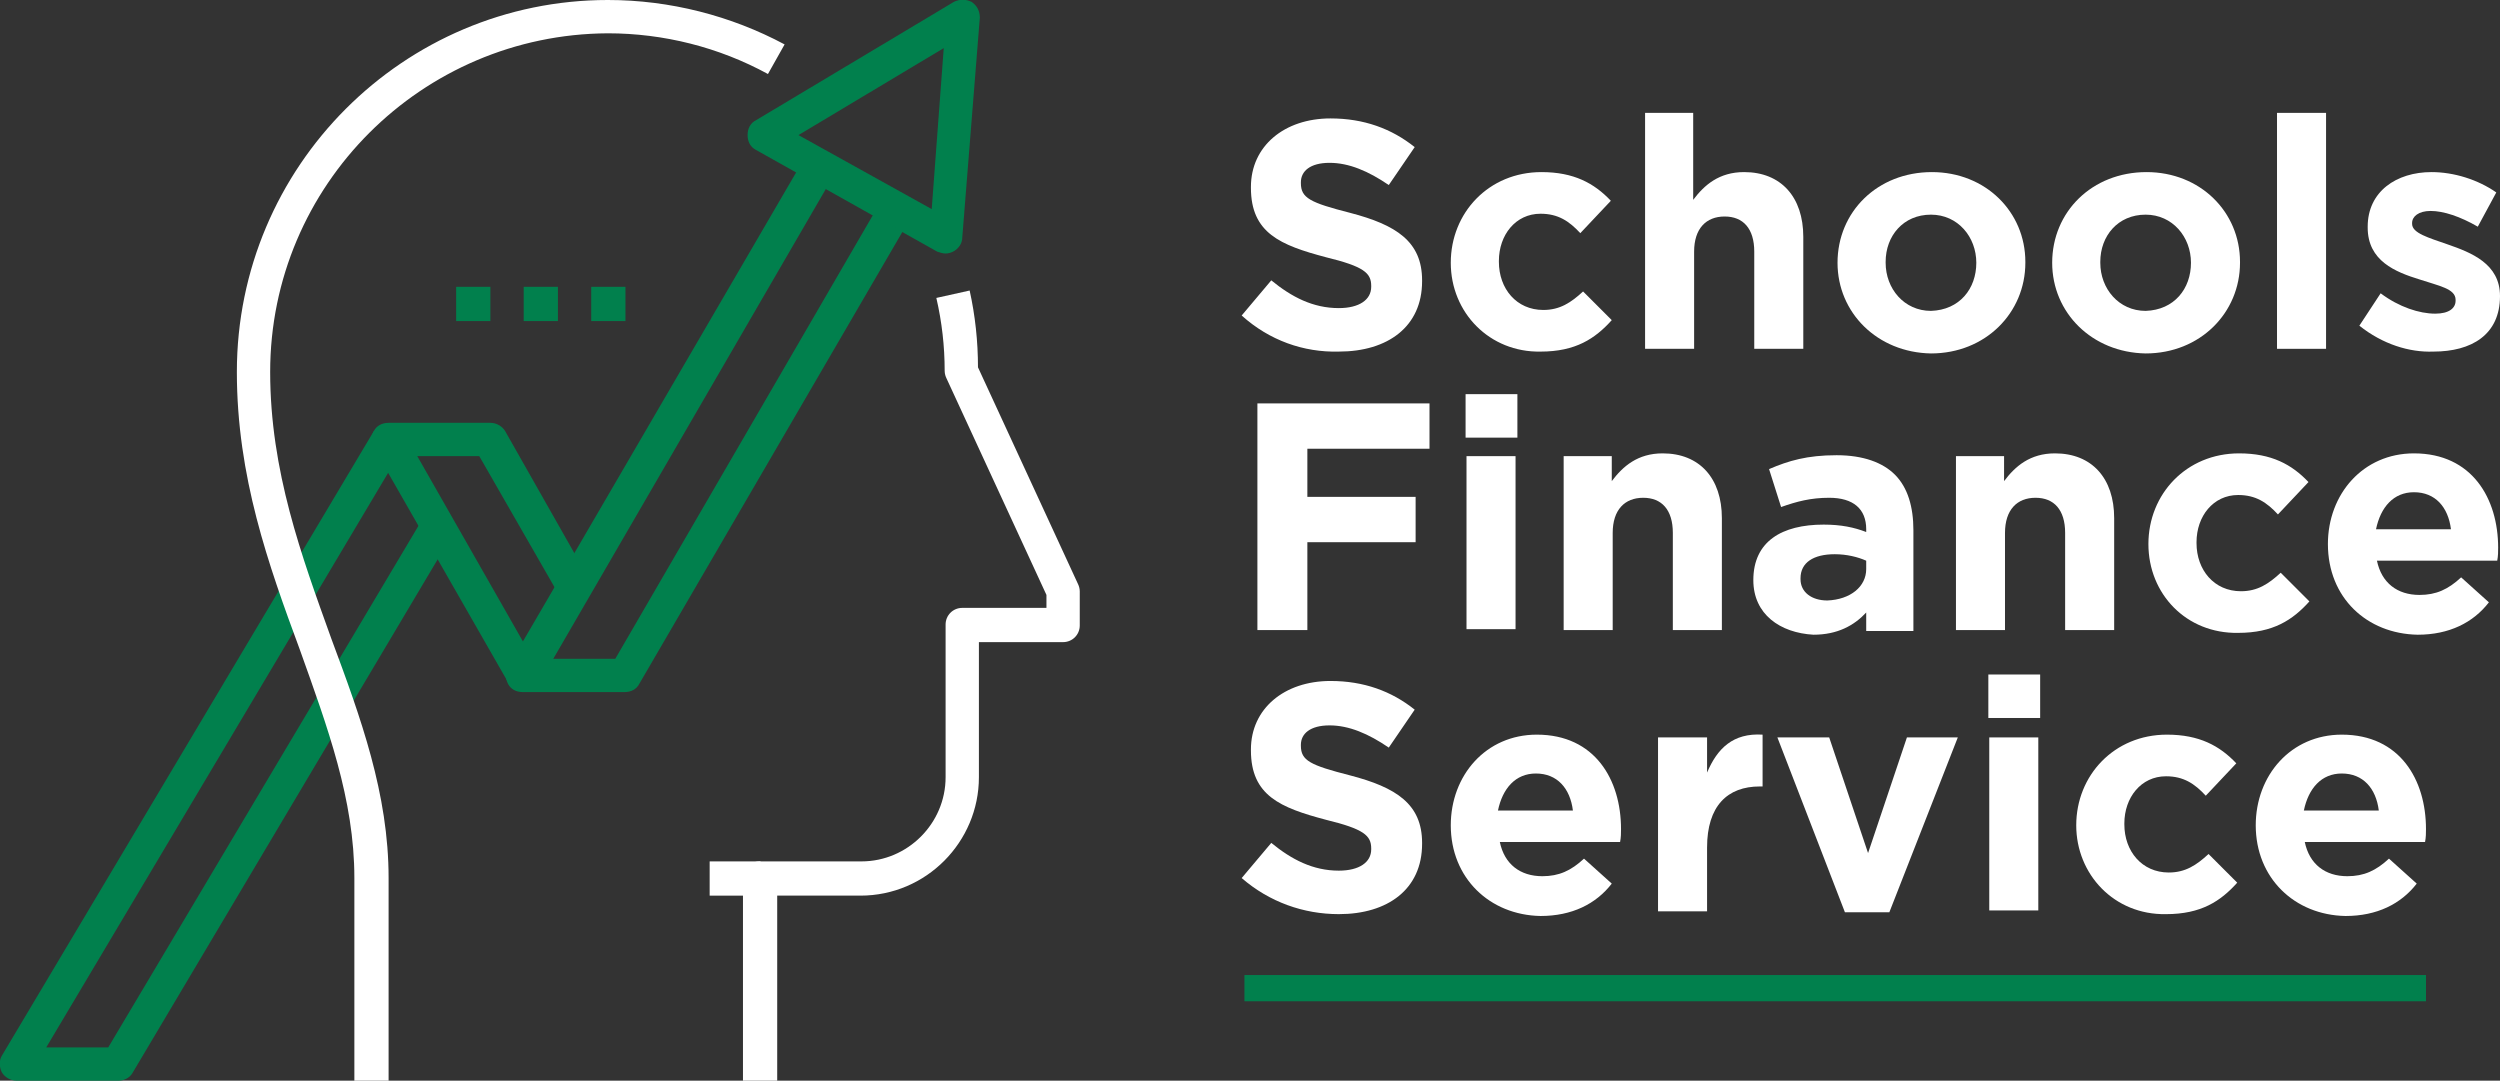
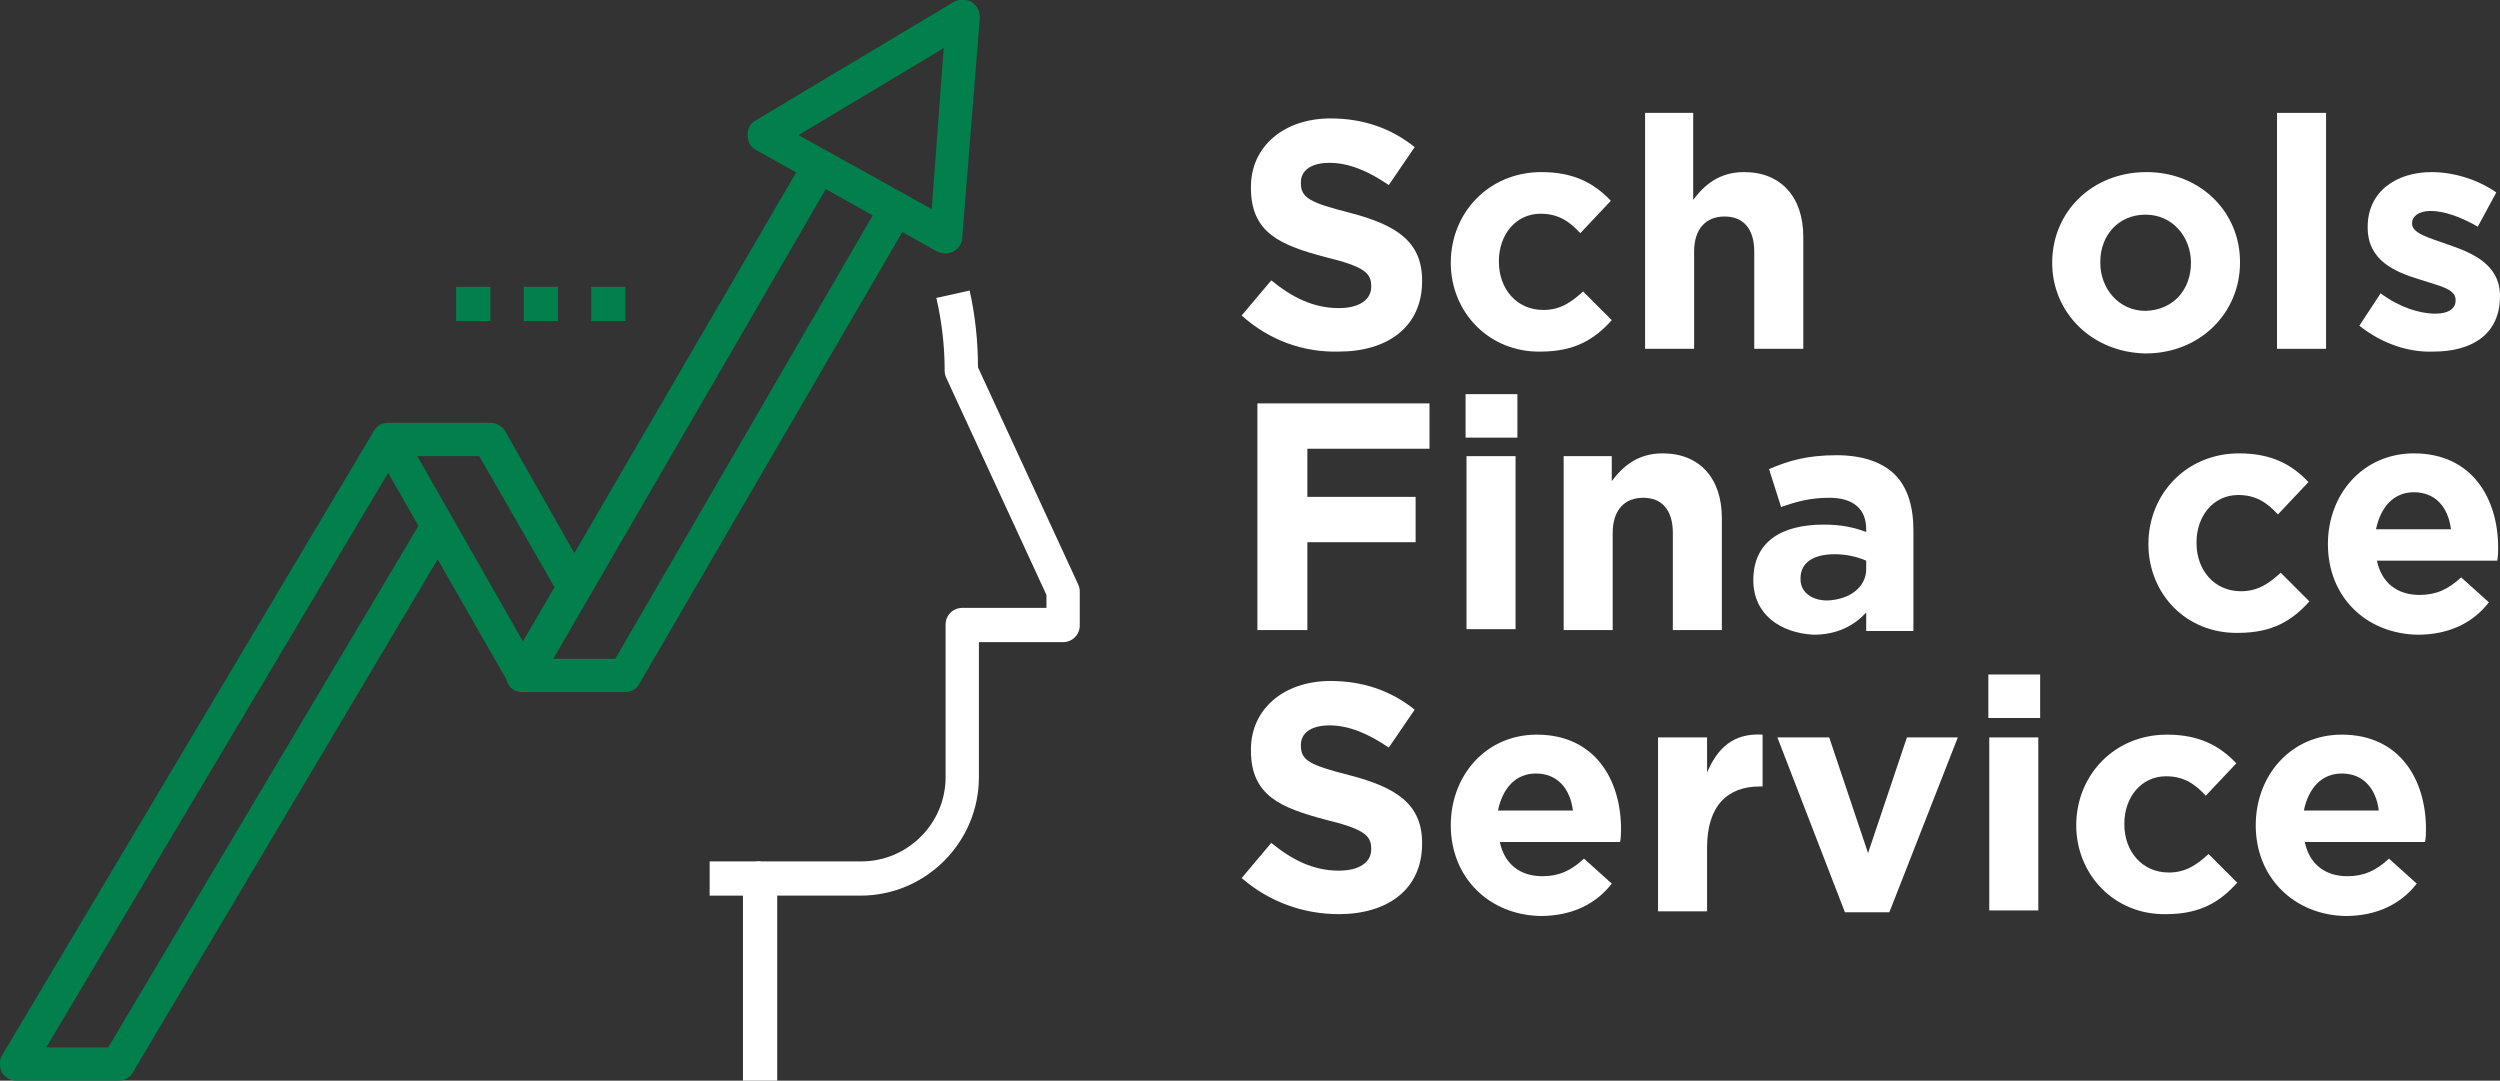
<svg xmlns="http://www.w3.org/2000/svg" id="Layer_1" x="0px" y="0px" viewBox="0 0 270.2 116.8" style="enable-background:new 0 0 270.2 116.8;" xml:space="preserve">
  <rect x="0" y="0" width="270.2" height="116.8" fill="#333333" stroke="none" />
  <style type="text/css">	.st0{fill:#FFFFFF;}	.st1{fill:none;stroke:#01804D;stroke-width:2.835;stroke-miterlimit:10;}	.st2{fill:#01804D;}</style>
  <g>
    <g>
      <g>
        <path class="st0" d="M134.2,34.1l3.2-3.8c2.2,1.8,4.5,3,7.3,3c2.2,0,3.5-0.9,3.5-2.3v-0.1c0-1.4-0.8-2.1-4.9-3.1    c-4.9-1.3-8.1-2.6-8.1-7.5v-0.1c0-4.4,3.6-7.4,8.6-7.4c3.6,0,6.6,1.1,9.1,3.1l-2.8,4.1c-2.2-1.5-4.3-2.4-6.4-2.4    c-2.1,0-3.1,0.9-3.1,2.1v0.1c0,1.6,1,2.1,5.3,3.2c5,1.3,7.8,3.1,7.8,7.3v0.1c0,4.9-3.7,7.6-9,7.6    C140.9,38.1,137.2,36.8,134.2,34.1z" />
        <path class="st0" d="M156.8,28.4L156.8,28.4c0-5.4,4.1-9.8,9.8-9.8c3.5,0,5.7,1.2,7.5,3.1l-3.3,3.5c-1.2-1.3-2.4-2.1-4.3-2.1    c-2.7,0-4.5,2.3-4.5,5.1v0.1c0,2.9,1.9,5.2,4.8,5.2c1.8,0,3-0.8,4.3-2l3.1,3.1c-1.8,2-3.9,3.4-7.7,3.4    C161,38.1,156.8,33.8,156.8,28.4z" />
        <path class="st0" d="M177.7,12.2h5.3v9.4c1.2-1.6,2.8-3,5.5-3c4,0,6.4,2.7,6.4,7v12.1h-5.3V27.2c0-2.5-1.2-3.8-3.2-3.8    s-3.3,1.3-3.3,3.8v10.5h-5.3V12.2z" />
-         <path class="st0" d="M198.6,28.4L198.6,28.4c0-5.5,4.3-9.8,10.2-9.8c5.8,0,10.1,4.3,10.1,9.7v0.1c0,5.4-4.3,9.8-10.2,9.8    C202.9,38.1,198.6,33.8,198.6,28.4z M213.6,28.4L213.6,28.4c0-2.8-2-5.2-4.9-5.2c-3,0-4.9,2.3-4.9,5.1v0.1c0,2.8,2,5.2,4.9,5.2    C211.8,33.5,213.6,31.2,213.6,28.4z" />
        <path class="st0" d="M221.8,28.4L221.8,28.4c0-5.5,4.3-9.8,10.2-9.8c5.8,0,10.1,4.3,10.1,9.7v0.1c0,5.4-4.3,9.8-10.2,9.8    C226.1,38.1,221.8,33.8,221.8,28.4z M236.8,28.4L236.8,28.4c0-2.8-2-5.2-4.9-5.2c-3,0-4.9,2.3-4.9,5.1v0.1c0,2.8,2,5.2,4.9,5.2    C235,33.5,236.8,31.2,236.8,28.4z" />
        <path class="st0" d="M246.1,12.2h5.3v25.5h-5.3V12.2z" />
        <path class="st0" d="M255,35.2l2.3-3.5c2,1.5,4.2,2.2,5.9,2.2c1.5,0,2.2-0.6,2.2-1.4v-0.1c0-1.2-1.8-1.5-3.9-2.2    c-2.6-0.8-5.6-2-5.6-5.6v-0.1c0-3.8,3.1-5.9,6.9-5.9c2.4,0,5,0.8,7,2.2l-2,3.7c-1.9-1.1-3.7-1.7-5.1-1.7c-1.3,0-2,0.6-2,1.3v0.1    c0,1,1.8,1.5,3.8,2.2c2.6,0.9,5.7,2.1,5.7,5.6V32c0,4.2-3.1,6-7.2,6C260.4,38.1,257.5,37.2,255,35.2z" />
        <path class="st0" d="M135.9,43.6h18.6v4.9h-13.2v5.2H153v4.9h-11.7v9.5h-5.4V43.6z" />
        <path class="st0" d="M158.4,42.6h5.6v4.7h-5.6V42.6z M158.5,49.3h5.3v18.7h-5.3V49.3z" />
        <path class="st0" d="M168.9,49.3h5.3V52c1.2-1.6,2.8-3,5.5-3c4,0,6.4,2.7,6.4,7v12.1h-5.3V57.6c0-2.5-1.2-3.8-3.2-3.8    s-3.3,1.3-3.3,3.8v10.5h-5.3V49.3z" />
        <path class="st0" d="M189.5,62.7L189.5,62.7c0-4.2,3.1-6,7.6-6c1.9,0,3.3,0.3,4.6,0.8v-0.3c0-2.2-1.4-3.4-4-3.4    c-2,0-3.5,0.4-5.2,1l-1.3-4.1c2.1-0.9,4.1-1.5,7.3-1.5c2.9,0,5,0.8,6.3,2.1c1.4,1.4,2,3.5,2,6v10.9h-5.1v-2    c-1.3,1.4-3.1,2.4-5.7,2.4C192.4,68.4,189.5,66.4,189.5,62.7z M201.7,61.5v-0.9c-0.9-0.4-2.1-0.7-3.4-0.7c-2.3,0-3.7,0.9-3.7,2.6    v0.1c0,1.4,1.2,2.3,2.9,2.3C200,64.8,201.7,63.4,201.7,61.5z" />
-         <path class="st0" d="M211.3,49.3h5.3V52c1.2-1.6,2.8-3,5.5-3c4,0,6.4,2.7,6.4,7v12.1h-5.3V57.6c0-2.5-1.2-3.8-3.2-3.8    s-3.3,1.3-3.3,3.8v10.5h-5.3V49.3z" />
        <path class="st0" d="M232.2,58.8L232.2,58.8c0-5.4,4.1-9.8,9.8-9.8c3.5,0,5.7,1.2,7.5,3.1l-3.3,3.5c-1.2-1.3-2.4-2.1-4.3-2.1    c-2.7,0-4.5,2.3-4.5,5.1v0.1c0,2.9,1.9,5.2,4.8,5.2c1.8,0,3-0.8,4.3-2l3.1,3.1c-1.8,2-3.9,3.4-7.7,3.4    C236.3,68.5,232.2,64.2,232.2,58.8z" />
        <path class="st0" d="M251.6,58.8L251.6,58.8c0-5.4,3.8-9.8,9.3-9.8c6.3,0,9.1,4.9,9.1,10.2c0,0.4,0,0.9-0.1,1.4h-13    c0.5,2.4,2.2,3.7,4.6,3.7c1.8,0,3.1-0.6,4.5-1.9l3,2.7c-1.7,2.2-4.3,3.5-7.7,3.5C255.8,68.5,251.6,64.6,251.6,58.8z M264.9,57.2    c-0.3-2.4-1.7-4-4-4c-2.2,0-3.6,1.6-4.1,4H264.9z" />
        <path class="st0" d="M134.2,94.9l3.2-3.8c2.2,1.8,4.5,3,7.3,3c2.2,0,3.5-0.9,3.5-2.3v-0.1c0-1.4-0.8-2.1-4.9-3.1    c-4.9-1.3-8.1-2.6-8.1-7.5V81c0-4.4,3.6-7.4,8.6-7.4c3.6,0,6.6,1.1,9.1,3.1l-2.8,4.1c-2.2-1.5-4.3-2.4-6.4-2.4    c-2.1,0-3.1,0.9-3.1,2.1v0.1c0,1.6,1,2.1,5.3,3.2c5,1.3,7.8,3.1,7.8,7.3v0.1c0,4.9-3.7,7.6-9,7.6    C140.9,98.8,137.2,97.5,134.2,94.9z" />
        <path class="st0" d="M156.8,89.2L156.8,89.2c0-5.4,3.8-9.8,9.3-9.8c6.3,0,9.1,4.9,9.1,10.2c0,0.4,0,0.9-0.1,1.4h-13    c0.5,2.4,2.2,3.7,4.6,3.7c1.8,0,3.1-0.6,4.5-1.9l3,2.7c-1.7,2.2-4.3,3.5-7.7,3.5C161,98.9,156.8,94.9,156.8,89.2z M170,87.6    c-0.3-2.4-1.7-4-4-4c-2.2,0-3.6,1.6-4.1,4H170z" />
        <path class="st0" d="M179.2,79.7h5.3v3.8c1.1-2.6,2.8-4.3,6-4.1v5.6h-0.3c-3.5,0-5.7,2.1-5.7,6.6v6.9h-5.3V79.7z" />
        <path class="st0" d="M192.1,79.7h5.6l4.2,12.5l4.2-12.5h5.5l-7.4,18.9h-4.8L192.1,79.7z" />
        <path class="st0" d="M214.9,72.9h5.6v4.7h-5.6V72.9z M215,79.7h5.3v18.7H215V79.7z" />
        <path class="st0" d="M224.4,89.2L224.4,89.2c0-5.4,4.1-9.8,9.8-9.8c3.5,0,5.7,1.2,7.5,3.1l-3.3,3.5c-1.2-1.3-2.4-2.1-4.3-2.1    c-2.7,0-4.5,2.3-4.5,5.1v0.1c0,2.9,1.9,5.2,4.8,5.2c1.8,0,3-0.8,4.3-2l3.1,3.1c-1.8,2-3.9,3.4-7.7,3.4    C228.5,98.9,224.4,94.5,224.4,89.2z" />
        <path class="st0" d="M243.8,89.2L243.8,89.2c0-5.4,3.8-9.8,9.3-9.8c6.3,0,9.1,4.9,9.1,10.2c0,0.4,0,0.9-0.1,1.4h-13    c0.5,2.4,2.2,3.7,4.6,3.7c1.8,0,3.1-0.6,4.5-1.9l3,2.7c-1.7,2.2-4.3,3.5-7.7,3.5C248,98.9,243.8,94.9,243.8,89.2z M257.1,87.6    c-0.3-2.4-1.7-4-4-4c-2.2,0-3.6,1.6-4.1,4H257.1z" />
      </g>
-       <line class="st1" x1="134.5" y1="106.8" x2="262.2" y2="106.8" />
    </g>
  </g>
  <g>
    <g>
      <g>
        <g>
          <path class="st2" d="M12.8,116.8h-11c-0.7,0-1.3-0.4-1.6-0.9c-0.3-0.6-0.3-1.3,0-1.8l40.2-67.5l3.1,1.9L5,113.2h6.7l34.2-57.5     l3.1,1.9l-34.7,58.4C14,116.5,13.4,116.8,12.8,116.8z" />
        </g>
        <g>
          <path class="st2" d="M55,73.9L40.4,48.4c-0.3-0.6-0.3-1.3,0-1.8c0.3-0.6,0.9-0.9,1.6-0.9h11c0.7,0,1.3,0.4,1.6,0.9L63.9,63     l-3.2,1.8l-8.9-15.5h-6.7l13,22.8L55,73.9z" />
        </g>
        <g>
          <path class="st2" d="M67.5,74.8h-11c-0.7,0-1.3-0.3-1.6-0.9c-0.3-0.6-0.3-1.3,0-1.8L87,17l3.2,1.8L59.8,71.2h6.7l28.8-49.6     l3.2,1.8L69.1,73.9C68.8,74.5,68.2,74.8,67.5,74.8z" />
        </g>
        <g>
          <path class="st2" d="M102.2,27.4c-0.3,0-0.6-0.1-0.9-0.2l-19.6-11c-0.6-0.3-0.9-0.9-0.9-1.6c0-0.7,0.3-1.3,0.9-1.6l21.4-12.8     c0.6-0.3,1.3-0.3,1.9,0c0.6,0.4,0.9,1,0.9,1.7L104,25.7c0,0.6-0.4,1.2-1,1.5C102.8,27.3,102.5,27.4,102.2,27.4z M86.3,14.6     l14.4,8L102,5.2L86.3,14.6z" />
        </g>
      </g>
      <g>
        <rect x="49.3" y="31" class="st2" width="3.7" height="3.7" />
      </g>
      <g>
        <rect x="56.6" y="31" class="st2" width="3.7" height="3.7" />
      </g>
      <g>
        <rect x="63.9" y="31" class="st2" width="3.7" height="3.7" />
      </g>
      <g>
        <path class="st0" d="M84,116.8h-3.7V94.9c0-1,0.8-1.8,1.8-1.8h11c5,0,9.1-4.1,9.1-9.1V67.5c0-1,0.8-1.8,1.8-1.8h9.1v-1.4    l-10.8-23.4c-0.1-0.2-0.2-0.5-0.2-0.8c0-2.7-0.3-5.3-0.9-7.9l3.6-0.8c0.6,2.7,0.9,5.5,0.9,8.3l10.8,23.4c0.1,0.2,0.2,0.5,0.2,0.8    v3.7c0,1-0.8,1.8-1.8,1.8h-9.1V84c0,7-5.7,12.8-12.8,12.8H84V116.8z" />
      </g>
      <g>
-         <path class="st0" d="M42,116.8h-3.7V94.9c0-8.5-2.9-16.3-5.9-24.7C29,61,25.6,51.5,25.6,40.2C25.6,18,43.6,0,65.7,0    C72.4,0,79,1.7,84.8,4.8L83,8c-5.3-2.9-11.3-4.4-17.3-4.4C45.6,3.7,29.2,20,29.2,40.2c0,10.7,3.4,19.9,6.6,28.8    C39,77.6,42,85.8,42,94.9V116.8z" />
-       </g>
+         </g>
      <g>
        <g>
          <rect x="76.7" y="93.1" class="st0" width="5.5" height="3.7" />
        </g>
      </g>
    </g>
  </g>
</svg>